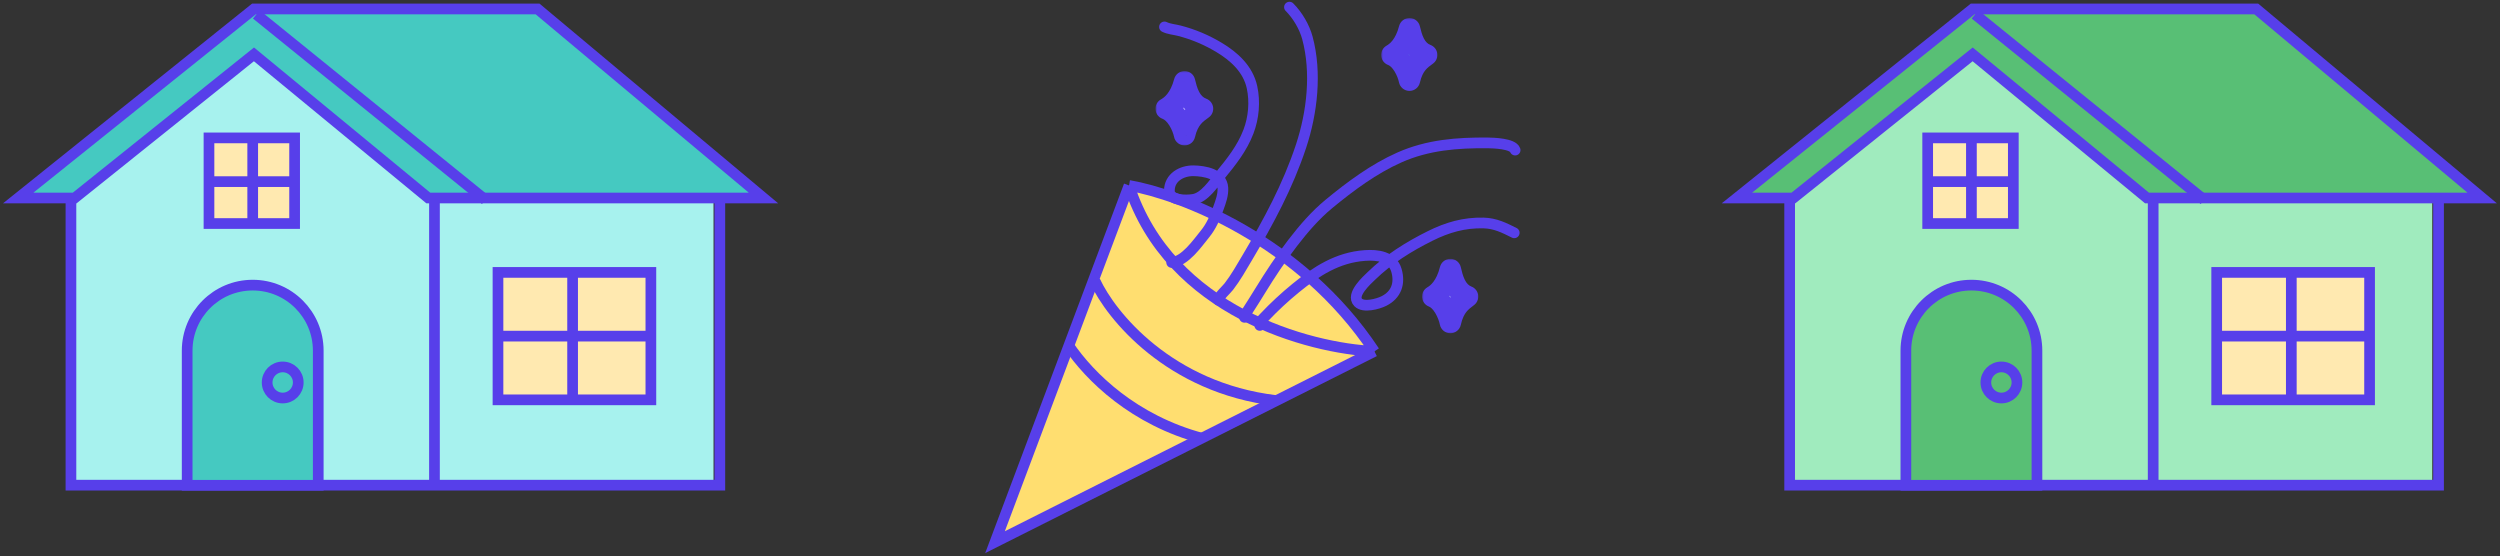
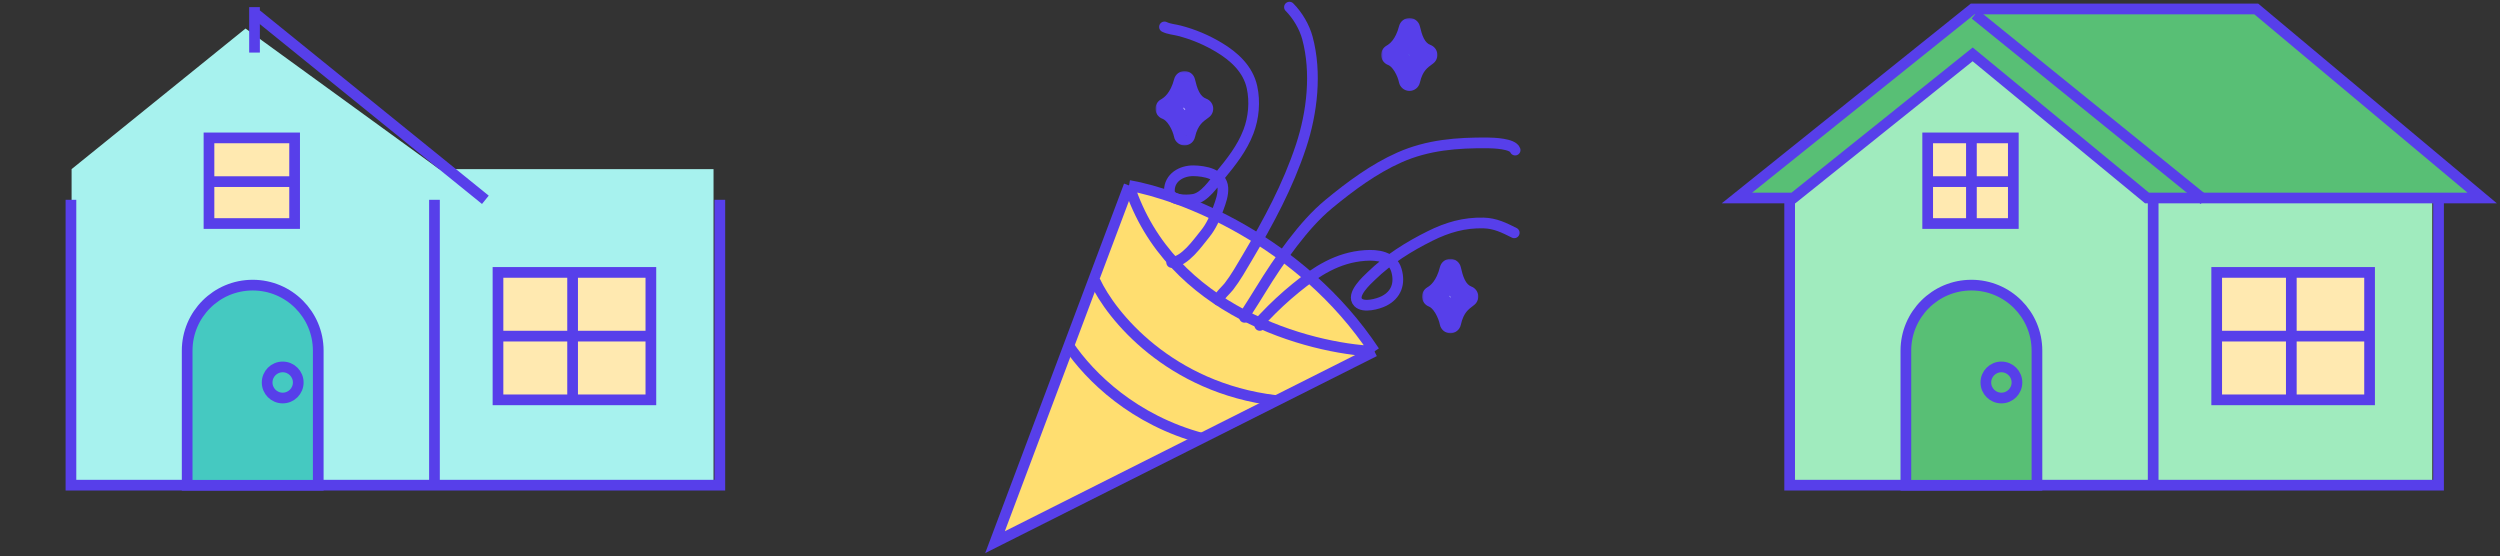
<svg xmlns="http://www.w3.org/2000/svg" width="701" height="156" viewBox="0 0 701 156" fill="none">
  <rect x="0" y="0" width="701" height="156" fill="#333333" stroke="none" />
  <path d="M279 152.027L316.587 52.007C330.886 54.484 364.665 67.254 385.391 98.513L279 152.027Z" fill="#FFDE70" />
  <path d="M316.587 52.007L279 152.027L385.391 98.513M316.587 52.007C327.97 87.343 367.199 97.734 385.391 98.513M316.587 52.007C330.886 54.484 364.665 67.254 385.391 98.513" stroke="#573FEA" stroke-width="3" />
  <path d="M353.243 91.249C353.243 90.177 353.797 89.713 354.531 88.938C357.308 86.007 360.191 83.332 363.327 80.772C369.166 76.006 375.073 72.184 382.74 71.64C386.246 71.392 390.426 71.892 391.564 75.814C392.617 79.441 391.541 82.661 388.035 84.414C386.394 85.235 382.378 86.349 380.85 84.82C378.684 82.655 383.354 78.508 384.589 77.313C389.406 72.651 395.046 69.122 401.033 66.15C405.873 63.746 410.539 62.399 415.95 62.522C419.275 62.597 421.768 63.87 424.592 65.281" stroke="#573FEA" stroke-width="3" stroke-linecap="round" />
  <path d="M328.535 73.601C332.305 73.258 335.689 68.289 337.836 65.659C339.671 63.411 340.659 61.034 341.645 58.348C342.298 56.573 343.012 54.6 342.892 52.675C342.647 48.751 337.694 47.923 334.642 47.885C331.34 47.844 327.891 49.737 327.891 53.488C327.891 56.338 332.613 56.225 334.6 55.911C337.779 55.409 340.346 51.371 342.178 49.132C345.311 45.302 348.272 41.598 350.063 36.918C351.545 33.048 351.951 28.505 351.058 24.438C349.952 19.405 346.125 15.896 341.897 13.345C338.39 11.229 334.638 9.632 330.664 8.611C329.311 8.263 327.763 8.169 326.518 7.547" stroke="#573FEA" stroke-width="3" stroke-linecap="round" />
  <path d="M341.645 84.19C341.906 82.887 343.773 81.376 344.545 80.38C346.485 77.88 348.101 75.007 349.713 72.284C355.693 62.186 361.108 52.181 364.812 40.994C367.938 31.554 369.223 20.354 366.591 10.614C365.757 7.53 363.838 4.275 361.563 2" stroke="#573FEA" stroke-width="3" stroke-linecap="round" />
  <path d="M348.957 88.98C349.023 88.248 349.508 87.615 349.895 87.019C351.055 85.232 352.182 83.428 353.299 81.613C356.194 76.904 359.135 72.436 362.515 68.054C365.578 64.085 368.774 60.36 372.656 57.157C378.648 52.213 385.251 47.323 392.377 44.159C400.356 40.617 408.6 39.985 417.224 40.069C418.7 40.084 424.23 40.246 424.844 42.086" stroke="#573FEA" stroke-width="3" stroke-linecap="round" />
  <mask id="path-7-outside-1_503_4893" maskUnits="userSpaceOnUse" x="387.275" y="5.048" width="16" height="21" fill="black">
    <rect fill="white" x="387.275" y="5.048" width="16" height="21" />
    <path d="M395.216 8.048C393.981 12.769 391.735 14.574 390.275 15.408C392.97 16.379 394.729 20.128 395.216 22.489C396.226 18.046 398.36 16.657 400.044 15.408C396.675 14.158 395.777 10.409 395.216 8.048Z" />
  </mask>
  <path d="M395.216 8.048C393.981 12.769 391.735 14.574 390.275 15.408C392.97 16.379 394.729 20.128 395.216 22.489C396.226 18.046 398.36 16.657 400.044 15.408C396.675 14.158 395.777 10.409 395.216 8.048Z" fill="#45C9C1" />
  <path d="M390.275 15.408L388.788 12.802C387.772 13.382 387.186 14.5 387.286 15.666C387.387 16.832 388.157 17.832 389.257 18.23L390.275 15.408ZM395.216 8.048L398.134 7.354C397.816 6.015 396.626 5.064 395.249 5.049C393.872 5.033 392.662 5.957 392.313 7.289L395.216 8.048ZM400.044 15.408L401.831 17.817C402.715 17.161 403.169 16.074 403.014 14.984C402.859 13.895 402.119 12.978 401.087 12.595L400.044 15.408ZM395.216 22.489L392.277 23.094C392.563 24.477 393.773 25.474 395.185 25.489C396.597 25.503 397.828 24.531 398.141 23.154L395.216 22.489ZM391.762 18.013C393.881 16.804 396.667 14.355 398.118 8.808L392.313 7.289C391.294 11.184 389.589 12.345 388.788 12.802L391.762 18.013ZM392.297 8.743C392.569 9.884 393.003 11.759 393.911 13.519C394.847 15.335 396.399 17.255 399 18.22L401.087 12.595C400.32 12.31 399.739 11.731 399.244 10.77C398.72 9.753 398.424 8.573 398.134 7.354L392.297 8.743ZM398.256 12.998C397.5 13.559 396.211 14.444 395.059 15.846C393.863 17.301 392.888 19.195 392.29 21.823L398.141 23.154C398.554 21.339 399.151 20.317 399.695 19.655C400.283 18.939 400.904 18.505 401.831 17.817L398.256 12.998ZM398.154 21.883C397.842 20.371 397.154 18.512 396.125 16.849C395.128 15.238 393.557 13.402 391.293 12.585L389.257 18.23C389.688 18.385 390.344 18.91 391.022 20.006C391.668 21.05 392.103 22.246 392.277 23.094L398.154 21.883Z" fill="#573FEA" mask="url(#path-7-outside-1_503_4893)" />
  <mask id="path-9-outside-2_503_4893" maskUnits="userSpaceOnUse" x="323.993" y="19.913" width="17" height="21" fill="black">
    <rect fill="white" x="323.993" y="19.913" width="17" height="21" />
    <path d="M332.148 22.913C330.859 27.773 328.516 29.631 326.993 30.489C329.805 31.489 331.64 35.349 332.148 37.779C333.202 33.205 335.429 31.775 337.186 30.489C333.671 29.203 332.734 25.343 332.148 22.913Z" />
  </mask>
  <path d="M332.148 22.913C330.859 27.773 328.516 29.631 326.993 30.489C329.805 31.489 331.64 35.349 332.148 37.779C333.202 33.205 335.429 31.775 337.186 30.489C333.671 29.203 332.734 25.343 332.148 22.913Z" fill="#B4A8FC" />
  <path d="M326.993 30.489L325.521 27.875C324.496 28.452 323.903 29.574 324.004 30.745C324.104 31.916 324.879 32.921 325.987 33.315L326.993 30.489ZM332.148 22.913L335.064 22.21C334.743 20.875 333.555 19.929 332.182 19.914C330.809 19.898 329.6 20.817 329.248 22.145L332.148 22.913ZM337.186 30.489L338.958 32.91C339.851 32.256 340.311 31.164 340.156 30.069C340.001 28.973 339.256 28.052 338.217 27.672L337.186 30.489ZM332.148 37.779L329.211 38.392C329.5 39.771 330.708 40.764 332.117 40.778C333.526 40.793 334.755 39.825 335.071 38.453L332.148 37.779ZM328.465 33.103C330.643 31.876 333.537 29.378 335.048 23.683L329.248 22.145C328.181 26.168 326.389 27.386 325.521 27.875L328.465 33.103ZM329.232 23.617C329.515 24.793 329.967 26.716 330.91 28.519C331.883 30.381 333.486 32.329 336.155 33.306L338.217 27.672C337.371 27.362 336.748 26.737 336.227 25.741C335.676 24.686 335.367 23.464 335.064 22.21L329.232 23.617ZM335.414 28.068C334.622 28.648 333.29 29.55 332.098 30.981C330.86 32.467 329.847 34.406 329.225 37.105L335.071 38.453C335.504 36.577 336.13 35.515 336.708 34.821C337.333 34.072 337.992 33.616 338.958 32.91L335.414 28.068ZM335.085 37.165C334.76 35.614 334.045 33.708 332.976 32.004C331.938 30.348 330.316 28.487 327.998 27.663L325.987 33.315C326.482 33.491 327.183 34.06 327.893 35.191C328.572 36.275 329.028 37.513 329.211 38.392L335.085 37.165Z" fill="#573FEA" mask="url(#path-9-outside-2_503_4893)" />
  <mask id="path-11-outside-3_503_4893" maskUnits="userSpaceOnUse" x="398.743" y="72.578" width="16" height="21" fill="black">
    <rect fill="white" x="398.743" y="72.578" width="16" height="21" />
    <path d="M406.683 75.578C405.448 80.438 403.202 82.296 401.743 83.154C404.437 84.154 406.196 88.013 406.683 90.443C407.694 85.869 409.827 84.44 411.511 83.154C408.143 81.867 407.244 78.008 406.683 75.578Z" />
  </mask>
  <path d="M406.683 75.578C405.448 80.438 403.202 82.296 401.743 83.154C404.437 84.154 406.196 88.013 406.683 90.443C407.694 85.869 409.827 84.44 411.511 83.154C408.143 81.867 407.244 78.008 406.683 75.578Z" fill="#CCF5F3" />
  <path d="M401.743 83.154L400.223 80.567C399.224 81.154 398.653 82.263 398.754 83.417C398.856 84.571 399.613 85.563 400.698 85.966L401.743 83.154ZM406.683 75.578L409.606 74.903C409.294 73.554 408.1 72.593 406.716 72.578C405.331 72.563 404.116 73.497 403.775 74.839L406.683 75.578ZM411.511 83.154L413.332 85.538C414.197 84.877 414.636 83.801 414.48 82.724C414.324 81.647 413.598 80.739 412.581 80.351L411.511 83.154ZM406.683 90.443L403.741 91.032C404.02 92.423 405.235 93.429 406.653 93.443C408.072 93.457 409.306 92.476 409.612 91.09L406.683 90.443ZM403.262 85.74C405.387 84.492 408.151 81.981 409.591 76.317L403.775 74.839C402.745 78.894 401.017 80.1 400.223 80.567L403.262 85.74ZM403.76 76.254C404.032 77.429 404.463 79.342 405.362 81.138C406.285 82.982 407.827 84.958 410.441 85.956L412.581 80.351C411.827 80.063 411.235 79.466 410.727 78.451C410.195 77.388 409.896 76.157 409.606 74.903L403.76 76.254ZM409.69 80.769C408.931 81.349 407.647 82.257 406.5 83.694C405.312 85.182 404.346 87.114 403.754 89.796L409.612 91.09C410.03 89.198 410.636 88.129 411.189 87.437C411.782 86.694 412.407 86.245 413.332 85.538L409.69 80.769ZM409.625 89.854C409.317 88.316 408.635 86.418 407.612 84.717C406.626 83.076 405.062 81.186 402.787 80.341L400.698 85.966C401.118 86.122 401.781 86.662 402.469 87.808C403.122 88.894 403.563 90.141 403.741 91.032L409.625 89.854Z" fill="#573FEA" mask="url(#path-11-outside-3_503_4893)" />
  <path d="M307.031 78.763C311.491 88.461 327.885 108.748 357.785 112.316" stroke="#573FEA" stroke-width="3" />
  <path d="M299.599 96.829C305.654 105.762 317.989 117.831 337.186 122.94" stroke="#573FEA" stroke-width="3" />
  <path d="M503 136H682V47.424H605.5L551.5 8L503 47.424V136Z" fill="#A0EBBE" />
  <path d="M553.294 14.742V2" stroke="#573FEA" stroke-width="3" />
  <path d="M603.751 56.024V135.532" stroke="#573FEA" stroke-width="3" />
  <path d="M501.818 56.024V136.042H683.768V56.024" stroke="#573FEA" stroke-width="3" />
  <path d="M602.018 55.515H696L632.657 2.51H553.134L487.037 55.515H502.873L553.134 15.245L602.018 55.515Z" fill="#58BF75" stroke="#573FEA" stroke-width="3" />
  <rect x="540.523" y="38.667" width="24.012" height="24.012" fill="#FFE9B0" stroke="#573FEA" stroke-width="3" />
  <rect x="621.56" y="76.382" width="42.87" height="35.734" fill="#FFE9B0" stroke="#573FEA" stroke-width="3" />
  <path d="M642.485 75.901L642.485 111.578" stroke="#573FEA" stroke-width="3" />
  <path d="M552.784 39.715L552.784 62.14" stroke="#573FEA" stroke-width="3" />
  <path d="M621.589 94.249H663.381" stroke="#573FEA" stroke-width="3" />
  <path d="M540.042 50.928H565.526" stroke="#573FEA" stroke-width="3" />
  <path d="M553.803 4.039L618.021 56.025" stroke="#573FEA" stroke-width="3" />
  <path d="M534.407 98.326C534.407 88.177 542.635 79.95 552.784 79.95C562.933 79.95 571.161 88.177 571.161 98.326V136.071H534.407V98.326Z" fill="#58BF75" stroke="#573FEA" stroke-width="3" />
  <circle cx="561.194" cy="107.246" r="4.361" stroke="#573FEA" stroke-width="3" />
  <path d="M20.075 136H200.075V47.424H123.147L68.846 8L20.075 47.424V136Z" fill="#A7F2EE" />
  <path d="M71.368 14.742V2" stroke="#573FEA" stroke-width="3" />
  <path d="M121.825 56.024V135.532" stroke="#573FEA" stroke-width="3" />
  <path d="M19.892 56.024V136.042H201.843V56.024" stroke="#573FEA" stroke-width="3" />
-   <path d="M120.093 55.515H214.075L150.732 2.51H71.209L5.112 55.515H20.948L71.209 15.245L120.093 55.515Z" fill="#45C9C1" stroke="#573FEA" stroke-width="3" />
  <rect x="58.598" y="38.667" width="24.012" height="24.012" fill="#FFE9B0" stroke="#573FEA" stroke-width="3" />
  <rect x="139.635" y="76.382" width="42.87" height="35.734" fill="#FFE9B0" stroke="#573FEA" stroke-width="3" />
  <path d="M160.56 75.901L160.56 111.578" stroke="#573FEA" stroke-width="3" />
-   <path d="M70.859 39.715L70.859 62.14" stroke="#573FEA" stroke-width="3" />
  <path d="M139.664 94.249H181.456" stroke="#573FEA" stroke-width="3" />
  <path d="M58.117 50.928H83.6" stroke="#573FEA" stroke-width="3" />
  <path d="M71.878 4.039L136.096 56.025" stroke="#573FEA" stroke-width="3" />
  <path d="M52.482 98.326C52.482 88.177 60.709 79.95 70.859 79.95C81.008 79.95 89.236 88.177 89.236 98.326V136.071H52.482V98.326Z" fill="#45C9C1" stroke="#573FEA" stroke-width="3" />
  <circle cx="79.268" cy="107.246" r="4.361" stroke="#573FEA" stroke-width="3" />
</svg>